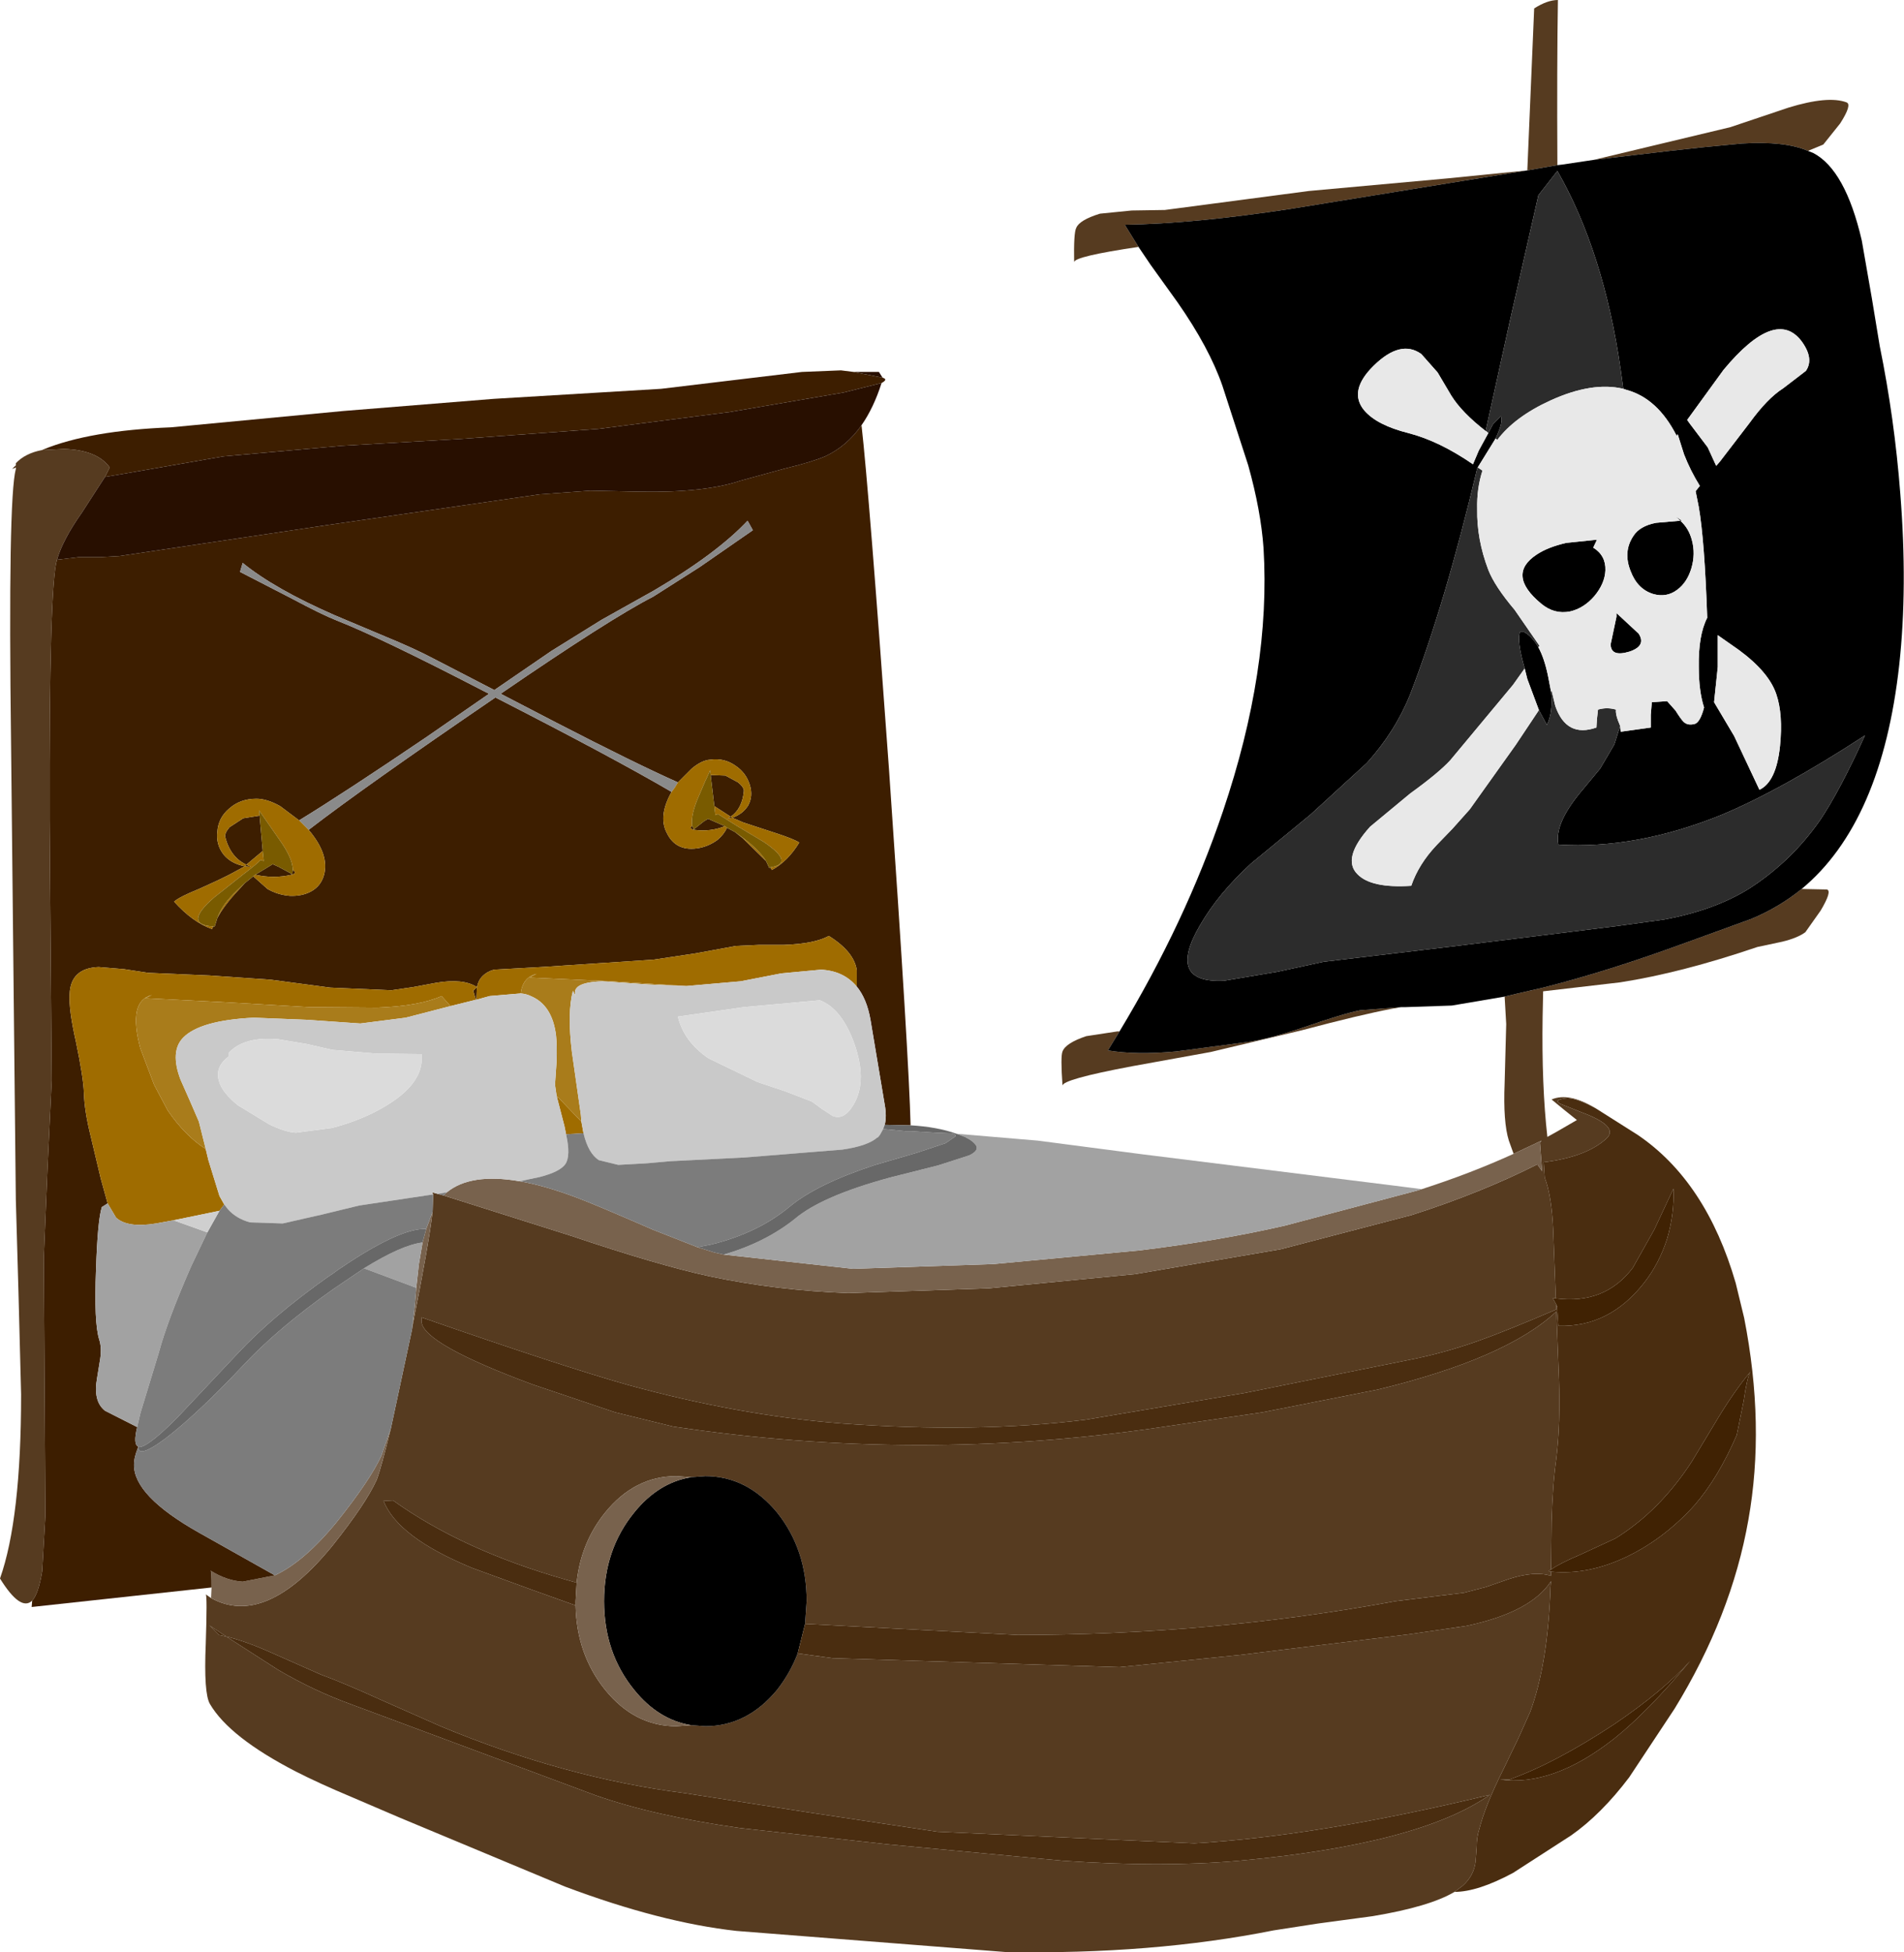
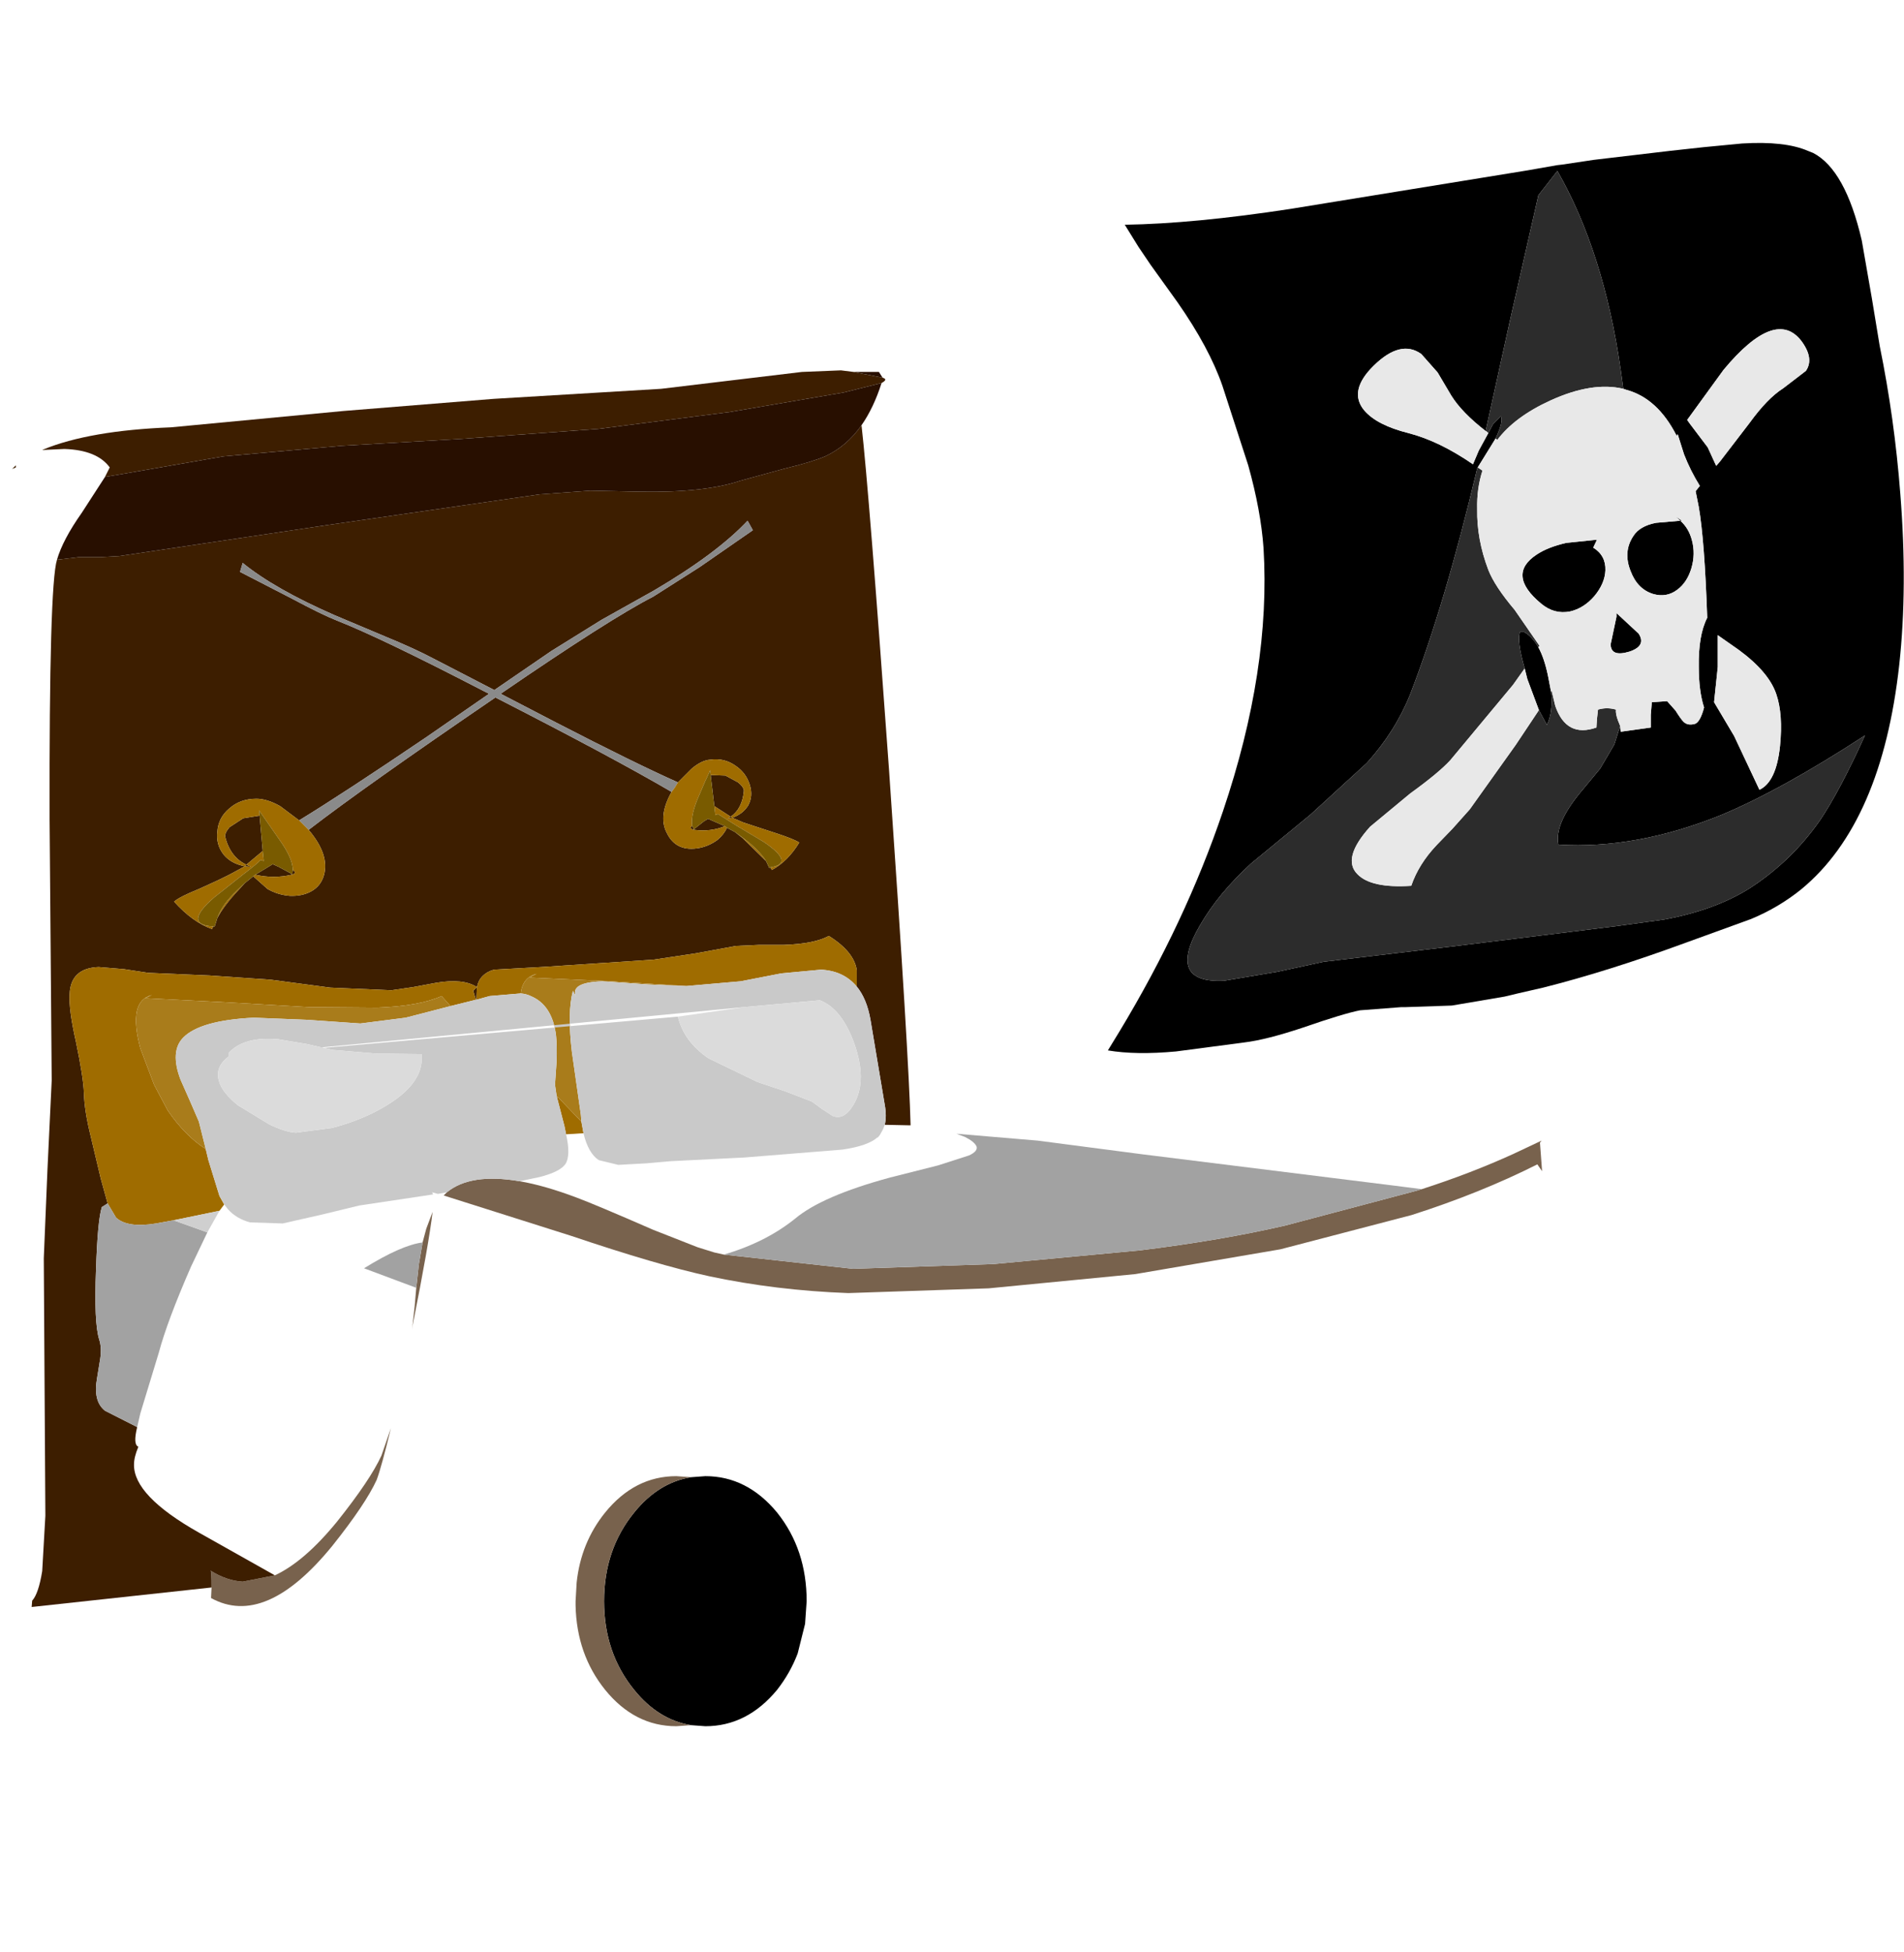
<svg xmlns="http://www.w3.org/2000/svg" height="185.0px" width="180.45px">
  <g transform="matrix(1.0, 0.0, 0.0, 1.0, 90.2, 92.5)">
-     <path d="M60.85 -77.35 L73.8 -80.45 79.3 -82.3 Q83.05 -83.45 84.8 -82.8 85.35 -82.6 84.2 -80.8 L82.6 -78.8 81.15 -78.2 Q78.95 -79.15 74.9 -78.9 L71.25 -78.55 68.05 -78.2 60.85 -77.35 M80.55 -8.25 L82.95 -8.2 Q83.45 -8.05 82.35 -6.2 L80.9 -4.15 Q80.15 -3.6 78.7 -3.25 L76.35 -2.75 Q69.15 -0.3 63.35 0.6 L56.05 1.45 56.0 3.85 Q55.9 10.35 56.45 15.25 L57.35 14.75 59.25 13.65 58.0 12.65 56.85 11.7 Q58.5 11.0 61.05 12.55 59.0 11.45 58.15 11.6 57.05 11.75 57.65 12.1 L59.65 12.9 Q63.3 14.25 62.05 15.4 60.15 17.15 56.1 17.65 L56.2 19.1 Q56.85 20.8 57.0 24.0 L57.25 30.55 56.95 30.5 57.3 31.15 57.3 31.6 Q52.65 33.6 49.85 34.6 46.45 35.8 43.0 36.45 L27.85 39.5 12.7 42.05 Q2.3 43.35 -10.5 42.4 -20.15 41.65 -30.7 38.75 -36.9 37.0 -50.25 32.35 L-50.25 32.8 Q-50.0 34.9 -39.75 38.7 L-31.9 41.35 -26.4 42.7 Q-3.35 46.15 19.55 42.8 L29.45 41.35 40.35 39.2 Q52.55 36.25 57.3 31.8 L57.55 38.2 Q57.7 42.35 57.3 45.7 56.95 48.15 56.85 51.75 L56.8 56.25 56.55 56.4 56.8 56.45 56.8 56.85 Q55.25 56.35 52.8 57.15 L50.65 57.9 48.55 58.45 45.3 58.85 42.05 59.25 Q24.7 62.45 6.25 62.45 L-13.9 61.4 -13.75 59.25 Q-13.75 54.35 -16.55 50.85 -19.4 47.4 -23.35 47.4 L-24.7 47.5 -26.1 47.4 Q-30.05 47.4 -32.85 50.85 -35.15 53.7 -35.55 57.5 L-36.6 57.2 Q-46.4 54.4 -52.95 49.7 L-53.85 49.75 Q-52.5 53.2 -45.45 56.1 L-39.7 58.2 -35.65 59.65 Q-35.55 64.3 -32.85 67.65 -30.05 71.1 -26.1 71.1 L-24.7 71.0 -23.35 71.1 Q-19.4 71.1 -16.55 67.65 -15.3 66.05 -14.6 64.2 L-11.3 64.65 15.9 65.5 27.3 64.35 43.25 62.4 48.75 61.6 Q54.9 60.3 56.8 57.35 L56.75 57.9 Q56.5 65.25 54.8 69.8 L54.75 69.9 53.9 71.8 53.65 72.35 52.25 75.25 Q50.55 78.65 50.0 80.85 49.75 81.6 49.75 82.55 L49.65 83.9 Q49.5 85.25 48.45 86.2 L47.65 86.8 Q45.3 88.2 39.9 89.1 L34.7 89.8 30.5 90.45 Q19.0 92.75 5.1 92.5 L-20.4 90.5 Q-27.6 89.7 -36.65 86.3 L-52.35 79.75 -56.9 77.8 Q-60.0 76.5 -62.15 75.4 -68.45 72.15 -70.3 69.0 -70.9 68.0 -70.7 63.3 -70.55 58.7 -70.7 58.6 L-70.2 58.95 Q-65.05 61.8 -58.7 54.0 -55.55 50.05 -54.5 47.75 -54.05 46.55 -53.15 42.85 L-51.15 33.5 -51.1 33.15 Q-49.55 25.35 -49.2 22.35 L-49.15 20.7 -49.25 20.5 -48.7 20.65 -48.15 20.8 -36.15 24.6 Q-27.85 27.4 -23.0 28.45 -16.65 29.8 -9.8 30.05 L3.5 29.6 17.4 28.25 31.15 25.9 43.6 22.65 Q50.15 20.55 55.5 17.85 L55.95 18.5 55.75 15.8 55.9 15.6 53.25 16.85 52.8 15.6 Q52.25 13.85 52.4 10.15 L52.55 4.55 52.4 1.95 53.65 1.65 56.05 1.1 Q62.2 -0.45 69.55 -3.15 L75.75 -5.4 Q78.4 -6.5 80.55 -8.25 M-87.15 59.2 Q-88.25 60.25 -90.2 57.1 -88.2 51.45 -88.2 39.65 L-88.45 29.95 -88.7 21.2 -89.15 -21.9 Q-89.45 -45.25 -88.7 -48.05 L-88.7 -48.2 -88.7 -48.4 -88.7 -48.6 Q-87.8 -49.55 -86.2 -49.85 L-84.1 -49.95 Q-81.0 -49.85 -79.8 -48.2 L-80.25 -47.3 -82.45 -43.9 Q-84.25 -41.35 -84.8 -39.45 -85.55 -37.05 -85.5 -14.85 L-85.3 9.9 -85.7 18.3 -86.05 26.75 -85.9 51.15 -86.2 56.4 Q-86.55 58.55 -87.15 59.2 M42.6 2.95 L41.75 3.1 Q38.8 3.65 33.15 5.15 L24.55 7.2 17.1 8.55 Q10.45 9.8 10.5 10.4 10.3 7.6 10.5 7.15 10.8 6.35 12.75 5.7 L15.7 5.25 15.9 5.25 14.8 7.05 Q17.45 7.5 21.25 7.15 L27.7 6.3 Q29.8 6.05 33.25 4.9 37.15 3.55 38.7 3.25 L42.6 2.95 M17.7 -69.1 Q11.6 -68.2 11.6 -67.65 11.55 -70.45 11.8 -70.9 12.1 -71.65 14.05 -72.25 L17.05 -72.55 20.2 -72.6 33.85 -74.4 47.05 -75.6 54.55 -76.35 55.2 -91.7 Q56.45 -92.5 57.45 -92.5 57.35 -86.35 57.4 -76.85 L54.55 -76.35 32.1 -72.7 Q22.95 -71.3 16.4 -71.2 L17.7 -69.1 M23.0 82.2 L-1.35 81.1 -13.35 79.3 -25.25 77.45 Q-36.7 76.0 -48.45 71.1 L-54.1 68.6 Q-57.5 67.05 -59.8 66.2 L-64.55 64.1 Q-66.9 63.05 -68.75 62.6 L-63.85 65.75 Q-60.45 67.75 -56.85 69.05 L-45.3 73.35 -33.75 77.65 Q-28.2 79.6 -20.05 80.75 L-6.0 82.3 10.55 83.85 Q20.0 84.5 27.2 83.85 44.3 82.3 51.0 77.6 34.85 81.5 23.0 82.2 M-68.75 62.6 L-70.35 61.55 -69.45 62.45 -68.75 62.6" fill="#563b20" fill-rule="evenodd" stroke="none" />
    <path d="M81.15 -78.2 L81.65 -78.0 Q84.7 -76.4 86.25 -69.7 L87.2 -64.25 87.95 -59.7 Q89.35 -52.85 89.9 -45.7 90.6 -36.85 89.8 -29.5 88.15 -14.55 80.55 -8.25 78.4 -6.5 75.75 -5.4 L69.55 -3.15 Q62.2 -0.45 56.05 1.1 L53.65 1.65 52.4 1.95 47.4 2.8 43.0 2.95 42.6 2.95 38.7 3.25 Q37.15 3.55 33.25 4.9 29.8 6.05 27.7 6.3 L21.25 7.15 Q17.45 7.5 14.8 7.05 L15.9 5.25 Q22.15 -5.1 25.7 -15.6 30.25 -29.05 29.55 -40.55 29.3 -44.1 28.1 -48.4 L25.65 -55.95 Q24.4 -59.55 21.4 -63.85 L18.85 -67.4 17.7 -69.1 16.4 -71.2 Q22.95 -71.3 32.1 -72.7 L54.55 -76.35 57.4 -76.85 57.85 -76.9 60.85 -77.35 68.05 -78.2 71.25 -78.55 74.9 -78.9 Q78.95 -79.15 81.15 -78.2 M63.65 -55.65 L63.4 -57.45 Q61.8 -68.6 57.4 -76.3 L55.6 -74.0 52.9 -62.1 50.6 -51.65 Q48.35 -53.4 47.35 -55.0 L46.05 -57.2 44.5 -58.95 Q42.55 -60.35 40.0 -57.85 37.55 -55.45 39.1 -53.6 40.3 -52.2 43.3 -51.45 46.2 -50.7 49.4 -48.5 L49.95 -49.8 50.85 -51.45 51.3 -52.3 52.05 -53.05 Q52.3 -52.55 51.55 -50.95 L49.85 -48.2 49.8 -48.1 Q46.75 -35.25 43.45 -26.7 42.05 -23.2 39.35 -20.2 L34.0 -15.3 28.35 -10.65 Q25.3 -7.85 23.55 -4.85 20.3 0.7 25.8 0.45 L30.85 -0.4 35.25 -1.35 47.0 -2.75 58.75 -4.2 63.15 -4.75 67.5 -5.35 Q72.35 -6.25 75.6 -8.3 79.55 -10.85 82.25 -14.7 84.15 -17.5 86.55 -22.8 78.65 -17.65 72.9 -15.25 64.85 -12.0 57.5 -12.45 57.1 -14.35 59.5 -17.3 L61.45 -19.65 62.8 -21.95 63.35 -23.7 63.4 -23.15 66.25 -23.55 66.25 -24.75 66.35 -25.95 67.8 -26.05 68.6 -25.15 Q69.1 -24.35 69.35 -24.1 69.75 -23.7 70.45 -23.9 70.95 -24.1 71.3 -25.45 70.8 -27.0 70.8 -29.3 70.75 -32.3 71.6 -33.95 71.35 -41.25 70.8 -44.45 L70.5 -45.95 70.9 -46.45 Q70.0 -47.9 69.4 -49.45 L68.8 -51.35 68.7 -51.2 Q66.9 -54.75 63.95 -55.55 L63.65 -55.65 M69.95 -52.35 L71.65 -50.1 72.45 -48.35 72.8 -48.75 75.6 -52.4 Q77.3 -54.75 78.8 -55.7 L80.95 -57.35 Q81.75 -58.5 80.55 -60.15 78.1 -63.4 73.15 -57.45 L69.7 -52.7 69.95 -52.35 M78.15 -26.7 Q77.45 -28.8 74.6 -30.9 L72.6 -32.3 72.6 -29.3 72.25 -25.95 74.15 -22.75 76.55 -17.65 Q78.15 -18.4 78.5 -21.8 78.8 -24.8 78.15 -26.7 M69.05 -43.15 L68.6 -43.55 69.2 -43.15 69.05 -43.15 Q69.85 -42.45 70.15 -41.3 70.5 -40.0 70.1 -38.65 69.7 -37.3 68.75 -36.6 67.75 -35.85 66.5 -36.2 65.0 -36.65 64.35 -38.35 63.6 -40.2 64.6 -41.7 65.2 -42.65 66.75 -42.95 L69.05 -43.15 M60.8 -40.6 Q62.0 -39.85 61.95 -38.45 61.9 -37.2 60.9 -36.0 59.9 -34.85 58.6 -34.55 57.1 -34.25 55.85 -35.3 52.55 -38.05 55.45 -39.95 56.5 -40.65 58.25 -41.05 L61.15 -41.35 60.8 -40.6 M63.0 -34.4 L65.1 -32.45 Q65.85 -31.3 64.25 -30.75 62.45 -30.2 62.45 -31.45 L63.0 -34.05 63.0 -34.4 M56.8 -26.95 Q57.0 -24.95 56.4 -23.8 L55.65 -25.2 54.55 -28.15 54.3 -29.15 Q53.55 -31.75 53.85 -32.6 L54.25 -32.6 Q55.0 -32.2 55.6 -31.15 56.15 -30.15 56.5 -28.5 L56.8 -26.95 M-13.9 61.4 L-14.6 64.2 Q-15.3 66.05 -16.55 67.65 -19.4 71.1 -23.35 71.1 L-24.7 71.0 Q-27.8 70.5 -30.1 67.65 -32.95 64.15 -32.95 59.25 -32.95 54.35 -30.1 50.85 -27.8 48.0 -24.7 47.5 L-23.35 47.4 Q-19.4 47.4 -16.55 50.85 -13.75 54.35 -13.75 59.25 L-13.9 61.4" fill="#000000" fill-rule="evenodd" stroke="none" />
    <path d="M50.6 -51.65 L52.9 -62.1 55.6 -74.0 57.4 -76.3 Q61.8 -68.6 63.4 -57.45 L63.65 -55.65 Q60.7 -56.35 56.75 -54.55 53.35 -53.0 51.7 -50.8 L51.55 -50.95 Q52.3 -52.55 52.05 -53.05 L51.3 -52.3 50.85 -51.45 50.7 -51.6 50.6 -51.65 M63.35 -23.7 L62.8 -21.95 61.45 -19.65 59.5 -17.3 Q57.1 -14.35 57.5 -12.45 64.85 -12.0 72.9 -15.25 78.65 -17.65 86.55 -22.8 84.15 -17.5 82.25 -14.7 79.55 -10.85 75.6 -8.3 72.35 -6.25 67.5 -5.35 L63.15 -4.75 58.75 -4.2 47.0 -2.75 35.25 -1.35 30.85 -0.4 25.8 0.45 Q20.3 0.7 23.55 -4.85 25.3 -7.85 28.35 -10.65 L34.0 -15.3 39.35 -20.2 Q42.05 -23.2 43.45 -26.7 46.75 -35.25 49.8 -48.1 L49.85 -48.2 50.3 -47.9 Q49.75 -46.2 49.8 -44.25 49.75 -41.4 50.85 -38.5 51.45 -36.95 53.35 -34.7 L55.7 -31.3 55.6 -31.15 Q55.0 -32.2 54.25 -32.6 L53.85 -32.6 Q53.55 -31.75 54.3 -29.15 L53.2 -27.6 47.25 -20.45 Q46.15 -19.25 43.45 -17.3 L39.65 -14.15 Q36.95 -11.15 38.45 -9.65 39.75 -8.3 43.55 -8.55 44.25 -10.6 45.95 -12.4 L47.45 -13.95 49.1 -15.8 53.45 -21.9 55.65 -25.2 56.4 -23.8 Q57.0 -24.95 56.8 -26.95 L56.85 -27.05 57.2 -25.6 Q58.25 -22.55 61.1 -23.55 L61.15 -24.35 61.25 -25.25 Q62.1 -25.5 62.95 -25.25 62.9 -24.85 63.15 -24.2 L63.35 -23.7" fill="#2c2c2c" fill-rule="evenodd" stroke="none" />
    <path d="M50.6 -51.65 L50.7 -51.6 50.85 -51.45 49.95 -49.8 49.4 -48.5 Q46.2 -50.7 43.3 -51.45 40.3 -52.2 39.1 -53.6 37.55 -55.45 40.0 -57.85 42.55 -60.35 44.5 -58.95 L46.05 -57.2 47.35 -55.0 Q48.35 -53.4 50.6 -51.65 M51.55 -50.95 L51.7 -50.8 Q53.35 -53.0 56.75 -54.55 60.7 -56.35 63.65 -55.65 L63.95 -55.55 Q66.9 -54.75 68.7 -51.2 L68.8 -51.35 69.4 -49.45 Q70.0 -47.9 70.9 -46.45 L70.5 -45.95 70.8 -44.45 Q71.35 -41.25 71.6 -33.95 70.75 -32.3 70.8 -29.3 70.8 -27.0 71.3 -25.45 70.95 -24.1 70.45 -23.9 69.75 -23.7 69.35 -24.1 69.1 -24.35 68.6 -25.15 L67.8 -26.05 66.35 -25.95 66.25 -24.75 66.25 -23.55 63.4 -23.15 63.35 -23.7 63.15 -24.2 Q62.9 -24.85 62.95 -25.25 62.1 -25.5 61.25 -25.25 L61.15 -24.35 61.1 -23.55 Q58.25 -22.55 57.2 -25.6 L56.85 -27.05 56.8 -26.95 56.5 -28.5 Q56.15 -30.15 55.6 -31.15 L55.7 -31.3 53.35 -34.7 Q51.45 -36.95 50.85 -38.5 49.75 -41.4 49.8 -44.25 49.75 -46.2 50.3 -47.9 L49.85 -48.2 51.55 -50.95 M69.95 -52.35 L69.7 -52.7 73.15 -57.45 Q78.1 -63.4 80.55 -60.15 81.75 -58.5 80.95 -57.35 L78.8 -55.7 Q77.3 -54.75 75.6 -52.4 L72.8 -48.75 72.45 -48.35 71.65 -50.1 69.95 -52.35 M78.15 -26.7 Q78.8 -24.8 78.5 -21.8 78.15 -18.4 76.55 -17.65 L74.15 -22.75 72.25 -25.95 72.6 -29.3 72.6 -32.3 74.6 -30.9 Q77.45 -28.8 78.15 -26.7 M69.05 -43.15 L69.2 -43.15 68.6 -43.55 69.05 -43.15 66.75 -42.95 Q65.2 -42.65 64.6 -41.7 63.6 -40.2 64.35 -38.35 65.0 -36.65 66.5 -36.2 67.75 -35.85 68.75 -36.6 69.7 -37.3 70.1 -38.65 70.5 -40.0 70.15 -41.3 69.85 -42.45 69.05 -43.15 M60.8 -40.6 L61.15 -41.35 58.25 -41.05 Q56.5 -40.65 55.45 -39.95 52.55 -38.05 55.85 -35.3 57.1 -34.25 58.6 -34.55 59.9 -34.85 60.9 -36.0 61.9 -37.2 61.95 -38.45 62.0 -39.85 60.8 -40.6 M63.0 -34.4 L63.0 -34.05 62.45 -31.45 Q62.45 -30.2 64.25 -30.75 65.85 -31.3 65.1 -32.45 L63.0 -34.4 M55.65 -25.2 L53.45 -21.9 49.1 -15.8 47.45 -13.95 45.95 -12.4 Q44.25 -10.6 43.55 -8.55 39.75 -8.3 38.45 -9.65 36.95 -11.15 39.65 -14.15 L43.45 -17.3 Q46.15 -19.25 47.25 -20.45 L53.2 -27.6 54.3 -29.15 54.55 -28.15 55.65 -25.2" fill="#e8e8e8" fill-rule="evenodd" stroke="none" />
-     <path d="M61.05 12.55 L65.0 15.05 Q71.5 19.45 74.3 29.1 L75.1 32.4 Q77.1 42.6 75.5 51.55 73.9 60.65 68.5 69.45 L64.2 75.95 Q61.55 79.45 58.7 81.45 L53.2 85.0 Q49.85 86.8 47.65 86.8 L48.45 86.2 Q49.5 85.25 49.65 83.9 L49.75 82.55 Q49.75 81.6 50.0 80.85 50.55 78.65 52.25 75.25 L53.65 72.35 53.9 71.8 54.75 69.9 54.8 69.8 Q56.5 65.25 56.75 57.9 L56.8 57.35 Q54.9 60.3 48.75 61.6 L43.25 62.4 27.3 64.35 15.9 65.5 -11.3 64.65 -14.6 64.2 -13.9 61.4 6.25 62.45 Q24.7 62.45 42.05 59.25 L45.3 58.85 48.55 58.45 50.65 57.9 52.8 57.15 Q55.25 56.35 56.8 56.85 L56.8 56.45 Q60.4 56.8 64.15 54.95 67.6 53.25 70.4 50.15 72.65 47.55 74.4 43.5 L75.05 40.3 Q75.4 37.9 75.7 37.5 74.2 39.3 72.65 41.85 L70.15 46.0 Q67.1 50.7 62.9 53.3 L59.55 54.85 Q57.65 55.65 56.8 56.25 L56.85 51.75 Q56.95 48.15 57.3 45.7 57.7 42.35 57.55 38.2 L57.3 31.8 Q52.55 36.25 40.35 39.2 L29.45 41.35 19.55 42.8 Q-3.35 46.15 -26.4 42.7 L-31.9 41.35 -39.75 38.7 Q-50.0 34.9 -50.25 32.8 L-50.25 32.35 Q-36.9 37.0 -30.7 38.75 -20.15 41.65 -10.5 42.4 2.3 43.35 12.7 42.05 L27.85 39.5 43.0 36.45 Q46.45 35.8 49.85 34.6 52.65 33.6 57.3 31.6 L57.3 31.15 57.4 31.4 57.4 31.55 57.4 31.7 57.5 33.15 Q62.3 33.3 65.6 29.1 67.05 27.25 67.8 24.9 68.5 22.5 68.4 20.15 L66.6 24.0 64.55 27.65 Q61.9 31.15 57.25 30.55 L57.0 24.0 Q56.85 20.8 56.2 19.1 L56.1 17.65 Q60.15 17.15 62.05 15.4 63.3 14.25 59.65 12.9 L57.65 12.1 Q57.05 11.75 58.15 11.6 59.0 11.45 61.05 12.55 M70.0 64.9 Q67.45 67.75 62.8 70.9 57.2 74.6 52.85 76.15 L51.95 76.15 Q56.95 76.85 62.75 72.3 65.95 69.75 70.0 64.9 M-35.65 59.65 L-39.7 58.2 -45.45 56.1 Q-52.5 53.2 -53.85 49.75 L-52.95 49.7 Q-46.4 54.4 -36.6 57.2 L-35.55 57.5 -35.65 59.25 -35.65 59.65 M23.0 82.2 Q34.85 81.5 51.0 77.6 44.3 82.3 27.2 83.85 20.0 84.5 10.55 83.85 L-6.0 82.3 -20.05 80.75 Q-28.2 79.6 -33.75 77.65 L-45.3 73.35 -56.85 69.05 Q-60.45 67.75 -63.85 65.75 L-68.75 62.6 Q-66.9 63.05 -64.55 64.1 L-59.8 66.2 Q-57.5 67.05 -54.1 68.6 L-48.45 71.1 Q-36.7 76.0 -25.25 77.45 L-13.35 79.3 -1.35 81.1 23.0 82.2 M-68.75 62.6 L-69.45 62.45 -70.35 61.55 -68.75 62.6" fill="#4a2d10" fill-rule="evenodd" stroke="none" />
    <path d="M-70.2 58.95 L-70.15 57.95 Q-70.15 56.4 -70.25 56.35 -68.75 57.3 -67.2 57.4 L-64.15 56.8 Q-61.35 55.5 -58.25 51.7 -55.1 47.75 -54.05 45.45 L-53.15 42.85 Q-54.05 46.55 -54.5 47.75 -55.55 50.05 -58.7 54.0 -65.05 61.8 -70.2 58.95 M44.55 20.2 Q49.2 18.7 53.25 16.85 L55.9 15.6 55.75 15.8 55.95 18.5 55.5 17.85 Q50.15 20.55 43.6 22.65 L31.15 25.9 17.4 28.25 3.5 29.6 -9.8 30.05 Q-16.65 29.8 -23.0 28.45 -27.85 27.4 -36.15 24.6 L-48.15 20.8 -48.1 20.75 -47.85 20.5 Q-45.6 18.65 -40.95 19.45 -38.6 19.85 -35.55 21.0 -33.8 21.65 -28.3 24.05 L-24.1 25.7 -22.5 26.2 -21.6 26.4 -9.35 27.75 3.95 27.3 17.85 26.0 Q25.55 25.05 31.6 23.65 L44.05 20.35 44.55 20.2 M-49.2 22.35 Q-49.55 25.35 -51.1 33.15 L-51.15 33.5 -50.9 31.3 -50.75 29.55 -50.5 27.3 -50.15 25.25 -49.8 23.95 -49.2 22.35 M-35.65 59.65 L-35.65 59.25 -35.55 57.5 Q-35.15 53.7 -32.85 50.85 -30.05 47.4 -26.1 47.4 L-24.7 47.5 Q-27.8 48.0 -30.1 50.85 -32.95 54.35 -32.95 59.25 -32.95 64.15 -30.1 67.65 -27.8 70.5 -24.7 71.0 L-26.1 71.1 Q-30.05 71.1 -32.85 67.65 -35.55 64.3 -35.65 59.65" fill="#78624d" fill-rule="evenodd" stroke="none" />
-     <path d="M57.25 30.55 Q61.9 31.15 64.55 27.65 L66.6 24.0 68.4 20.15 Q68.5 22.5 67.8 24.9 67.05 27.25 65.6 29.1 62.3 33.3 57.5 33.15 L57.4 31.7 57.4 31.55 57.4 31.4 57.3 31.15 56.95 30.5 57.25 30.55 M56.8 56.25 Q57.65 55.65 59.55 54.85 L62.9 53.3 Q67.1 50.7 70.15 46.0 L72.65 41.85 Q74.2 39.3 75.7 37.5 75.4 37.9 75.05 40.3 L74.4 43.5 Q72.65 47.55 70.4 50.15 67.6 53.25 64.15 54.95 60.4 56.8 56.8 56.45 L56.55 56.4 56.8 56.25 M70.0 64.9 Q65.95 69.75 62.75 72.3 56.95 76.85 51.95 76.15 L52.85 76.15 Q57.2 74.6 62.8 70.9 67.45 67.75 70.0 64.9" fill="#402203" fill-rule="evenodd" stroke="none" />
    <path d="M-70.15 57.95 L-87.2 59.8 -87.15 59.2 Q-86.55 58.55 -86.2 56.4 L-85.9 51.15 -86.05 26.75 -85.7 18.3 -85.3 9.9 -85.5 -14.85 Q-85.55 -37.05 -84.8 -39.45 L-82.7 -39.7 -80.65 -39.7 -78.9 -39.8 -59.1 -42.75 -39.05 -45.65 -34.25 -46.0 -29.45 -45.9 Q-23.4 -45.8 -20.0 -46.95 L-15.8 -48.1 Q-13.3 -48.7 -12.0 -49.25 -9.95 -50.2 -8.55 -52.2 -7.85 -46.05 -5.95 -19.65 -4.05 7.8 -3.9 14.15 L-4.0 14.15 -6.35 14.1 Q-6.15 13.3 -6.35 12.2 L-7.7 4.15 Q-8.05 2.15 -9.0 1.0 L-9.0 -0.55 Q-9.25 -2.3 -11.65 -3.8 -13.0 -3.05 -15.9 -2.95 L-18.25 -2.95 -20.45 -2.85 -24.25 -2.15 -28.25 -1.55 -38.9 -0.85 -43.4 -0.6 Q-44.75 -0.2 -45.0 1.05 L-45.05 2.25 -45.1 2.25 -45.35 1.4 -45.0 1.05 Q-46.3 0.2 -48.9 0.65 L-51.05 1.05 -53.1 1.35 -58.9 1.1 -64.55 0.35 -70.35 -0.05 -76.15 -0.3 -78.45 -0.65 -80.85 -0.85 Q-83.5 -0.75 -83.6 1.7 -83.7 3.15 -83.0 6.25 -82.3 9.6 -82.25 11.05 -82.2 12.8 -81.6 15.2 L-80.65 19.2 -80.0 21.55 -80.55 21.9 Q-80.95 23.15 -81.1 27.8 -81.3 32.85 -80.8 34.45 -80.55 35.2 -80.7 36.25 L-81.0 38.1 Q-81.4 40.3 -80.25 41.2 L-77.2 42.75 Q-77.6 44.4 -77.1 44.6 L-77.1 44.65 Q-77.5 45.6 -77.5 46.3 -77.55 49.25 -71.35 52.75 L-64.15 56.8 -67.2 57.4 Q-68.75 57.3 -70.25 56.35 -70.15 56.4 -70.15 57.95 M-88.7 -48.2 L-89.05 -48.05 -88.7 -48.4 -88.7 -48.2 M-86.2 -49.85 L-86.1 -49.9 Q-81.7 -51.7 -74.0 -52.0 L-57.65 -53.55 -43.4 -54.7 -27.55 -55.65 -14.2 -57.25 -10.5 -57.4 -9.3 -57.25 -6.55 -56.7 Q-6.0 -56.55 -6.65 -56.2 L-10.25 -55.3 -21.05 -53.45 -33.5 -51.85 -46.55 -50.9 -57.8 -50.25 -69.0 -49.25 -79.35 -47.45 -80.25 -47.3 -79.8 -48.2 Q-81.0 -49.85 -84.1 -49.95 L-86.2 -49.85 M-25.95 -18.35 Q-30.1 -20.2 -37.55 -24.05 L-42.75 -26.75 Q-32.4 -33.85 -28.3 -35.95 L-23.9 -38.75 -18.85 -42.25 -19.35 -43.15 Q-22.25 -40.05 -28.2 -36.55 L-33.2 -33.75 -37.95 -30.8 -43.35 -27.1 -49.15 -30.1 Q-50.95 -31.05 -53.75 -32.2 L-58.5 -34.2 Q-64.2 -36.7 -67.2 -39.15 L-67.45 -38.3 -62.5 -35.75 Q-59.7 -34.25 -58.3 -33.7 -54.1 -32.05 -44.35 -27.0 L-43.85 -26.75 -49.85 -22.6 Q-57.6 -17.35 -61.85 -14.75 L-63.65 -16.1 Q-64.9 -16.8 -65.9 -16.8 -67.45 -16.8 -68.5 -15.85 -69.5 -15.0 -69.6 -13.7 -69.75 -12.45 -69.0 -11.5 -68.3 -10.65 -67.0 -10.4 L-68.1 -9.8 Q-68.9 -9.35 -71.35 -8.25 -73.2 -7.5 -73.7 -7.05 -71.95 -5.1 -70.1 -4.45 L-70.0 -4.7 -69.85 -4.7 -69.6 -5.5 Q-69.0 -6.65 -67.6 -8.15 L-67.0 -8.8 -66.2 -9.45 -64.85 -8.25 Q-63.9 -7.7 -62.75 -7.6 -61.6 -7.55 -60.75 -8.0 -59.8 -8.5 -59.5 -9.55 -58.95 -11.5 -60.95 -13.85 -55.7 -17.9 -43.25 -26.4 -32.2 -20.75 -26.55 -17.45 -27.85 -15.15 -27.0 -13.55 -26.1 -11.7 -23.85 -12.15 -22.95 -12.35 -22.2 -12.9 -21.6 -13.4 -21.3 -14.05 L-20.55 -13.65 -19.85 -13.1 -17.6 -10.9 -17.3 -10.25 -17.2 -10.3 -17.05 -10.05 Q-15.55 -10.85 -14.45 -12.65 -15.0 -13.0 -16.7 -13.55 L-19.75 -14.55 -20.8 -15.0 Q-19.8 -15.35 -19.3 -16.15 -18.8 -17.05 -19.15 -18.15 -19.5 -19.25 -20.45 -19.9 -21.55 -20.7 -22.9 -20.5 -23.7 -20.45 -24.65 -19.65 L-25.95 -18.35 M-62.45 -10.05 Q-62.0 -9.75 -62.55 -9.6 -64.25 -9.2 -66.0 -9.6 L-64.35 -10.6 -63.8 -10.35 -62.5 -9.65 -62.45 -10.05 M-67.0 -10.4 L-66.85 -10.55 Q-68.35 -11.25 -68.85 -13.15 -68.95 -13.5 -68.45 -14.1 L-67.15 -14.95 -65.6 -15.2 -65.3 -11.85 -66.85 -10.55 -66.4 -10.35 -67.0 -10.4 M-24.6 -14.25 L-24.45 -13.9 -23.5 -14.65 -23.1 -14.9 -21.5 -14.2 Q-22.85 -13.65 -24.4 -13.85 -24.95 -13.95 -24.6 -14.25 M-22.85 -19.05 L-21.45 -19.0 -20.25 -18.35 Q-19.7 -17.9 -19.7 -17.55 -19.85 -15.85 -20.95 -15.1 L-20.8 -15.0 -21.25 -14.9 -20.95 -15.1 -22.5 -16.1 -22.85 -19.05" fill="#3d1e00" fill-rule="evenodd" stroke="none" />
    <path d="M-9.3 -57.25 L-6.9 -57.25 -6.55 -56.7 -9.3 -57.25 M-6.65 -56.2 Q-7.4 -53.85 -8.55 -52.2 -9.95 -50.2 -12.0 -49.25 -13.3 -48.7 -15.8 -48.1 L-20.0 -46.95 Q-23.4 -45.8 -29.45 -45.9 L-34.25 -46.0 -39.05 -45.65 -59.1 -42.75 -78.9 -39.8 -80.65 -39.7 -82.7 -39.7 -84.8 -39.45 Q-84.25 -41.35 -82.45 -43.9 L-80.25 -47.3 -79.35 -47.45 -69.0 -49.25 -57.8 -50.25 -46.55 -50.9 -33.5 -51.85 -21.05 -53.45 -10.25 -55.3 -6.65 -56.2" fill="#280f00" fill-rule="evenodd" stroke="none" />
    <path d="M-61.85 -14.75 Q-57.6 -17.35 -49.85 -22.6 L-43.85 -26.75 -44.35 -27.0 Q-54.1 -32.05 -58.3 -33.7 -59.7 -34.25 -62.5 -35.75 L-67.45 -38.3 -67.2 -39.15 Q-64.2 -36.7 -58.5 -34.2 L-53.75 -32.2 Q-50.95 -31.05 -49.15 -30.1 L-43.35 -27.1 -37.95 -30.8 -33.2 -33.75 -28.2 -36.55 Q-22.25 -40.05 -19.35 -43.15 L-18.85 -42.25 -23.9 -38.75 -28.3 -35.95 Q-32.4 -33.85 -42.75 -26.75 L-37.55 -24.05 Q-30.1 -20.2 -25.95 -18.35 L-26.25 -17.85 -26.55 -17.45 Q-32.2 -20.75 -43.25 -26.4 -55.7 -17.9 -60.95 -13.85 L-61.4 -14.3 -61.85 -14.75" fill="#8a8a8a" fill-rule="evenodd" stroke="none" />
    <path d="M-25.95 -18.35 L-24.65 -19.65 Q-23.7 -20.45 -22.9 -20.5 -21.55 -20.7 -20.45 -19.9 -19.5 -19.25 -19.15 -18.15 -18.8 -17.05 -19.3 -16.15 -19.8 -15.35 -20.8 -15.0 L-19.75 -14.55 -16.7 -13.55 Q-15.0 -13.0 -14.45 -12.65 -15.55 -10.85 -17.05 -10.05 L-17.2 -10.3 Q-14.8 -10.65 -17.8 -12.7 L-20.4 -14.25 -22.15 -15.35 -22.4 -15.25 -22.5 -16.1 -20.95 -15.1 -21.25 -14.9 -20.8 -15.0 -20.95 -15.1 Q-19.85 -15.85 -19.7 -17.55 -19.7 -17.9 -20.25 -18.35 L-21.45 -19.0 -22.85 -19.05 -22.9 -19.5 -23.25 -18.7 -23.35 -18.5 -24.1 -16.75 Q-24.75 -15.15 -24.6 -14.25 -24.95 -13.95 -24.4 -13.85 -22.85 -13.65 -21.5 -14.2 L-21.3 -14.05 Q-21.6 -13.4 -22.2 -12.9 -22.95 -12.35 -23.85 -12.15 -26.1 -11.7 -27.0 -13.55 -27.85 -15.15 -26.55 -17.45 L-26.25 -17.85 -25.95 -18.35 M-17.6 -10.9 L-19.85 -13.1 -20.55 -13.65 -19.8 -13.1 Q-18.3 -12.0 -17.6 -10.9 M-60.95 -13.85 Q-58.95 -11.5 -59.5 -9.55 -59.8 -8.5 -60.75 -8.0 -61.6 -7.55 -62.75 -7.6 -63.9 -7.7 -64.85 -8.25 L-66.2 -9.45 -66.0 -9.6 Q-64.25 -9.2 -62.55 -9.6 -62.0 -9.75 -62.45 -10.05 -62.45 -11.1 -63.6 -12.75 L-65.65 -15.7 -65.6 -15.2 -67.15 -14.95 -68.45 -14.1 Q-68.95 -13.5 -68.85 -13.15 -68.35 -11.25 -66.85 -10.55 L-67.0 -10.4 Q-68.3 -10.65 -69.0 -11.5 -69.75 -12.45 -69.6 -13.7 -69.5 -15.0 -68.5 -15.85 -67.45 -16.8 -65.9 -16.8 -64.9 -16.8 -63.65 -16.1 L-61.85 -14.75 -61.4 -14.3 -60.95 -13.85 M-67.0 -8.8 L-67.6 -8.15 Q-69.0 -6.65 -69.6 -5.5 -69.15 -6.8 -67.7 -8.15 L-67.0 -8.8 M-70.0 -4.7 L-70.1 -4.45 Q-71.95 -5.1 -73.7 -7.05 -73.2 -7.5 -71.35 -8.25 -68.9 -9.35 -68.1 -9.8 L-67.0 -10.4 -66.4 -10.35 -66.85 -10.55 -65.3 -11.85 -65.2 -10.9 -65.5 -11.0 Q-65.75 -10.7 -67.25 -9.55 L-69.9 -7.45 Q-72.9 -4.85 -70.0 -4.7 M-70.7 16.4 L-70.45 17.45 -69.4 20.85 -68.95 21.65 -69.4 22.25 -73.75 23.15 -75.4 23.45 Q-78.1 23.9 -79.2 22.9 L-80.0 21.55 -80.65 19.2 -81.6 15.2 Q-82.2 12.8 -82.25 11.05 -82.3 9.6 -83.0 6.25 -83.7 3.15 -83.6 1.7 -83.5 -0.75 -80.85 -0.85 L-78.45 -0.65 -76.15 -0.3 -70.35 -0.05 -64.55 0.35 -58.9 1.1 -53.1 1.35 -51.05 1.05 -48.9 0.65 Q-46.3 0.2 -45.0 1.05 L-45.35 1.4 -45.1 2.25 -47.5 2.85 -48.35 1.9 Q-50.45 2.85 -54.45 3.0 L-60.9 2.95 -68.65 2.5 -76.45 2.1 -75.8 1.8 Q-78.1 2.35 -76.9 6.85 L-75.6 10.3 -74.3 12.75 Q-72.65 15.15 -70.7 16.4 M-45.05 2.25 L-45.0 1.05 Q-44.75 -0.2 -43.4 -0.6 L-38.9 -0.85 -28.25 -1.55 -24.25 -2.15 -20.45 -2.85 -18.25 -2.95 -15.9 -2.95 Q-13.0 -3.05 -11.65 -3.8 -9.25 -2.3 -9.0 -0.55 L-9.0 1.0 Q-10.25 -0.5 -12.4 -0.6 L-16.15 -0.25 -20.0 0.5 -25.15 0.95 -32.2 0.5 -40.0 0.15 Q-39.7 -0.05 -39.35 -0.2 -40.65 0.1 -40.85 1.65 L-43.8 1.9 -45.05 2.25 M-37.45 11.35 L-35.1 13.8 -34.9 14.9 -36.55 15.0 -36.7 14.25 -37.45 11.35" fill="#9f6c00" fill-rule="evenodd" stroke="none" />
    <path d="M-17.2 -10.3 L-17.3 -10.25 -17.6 -10.9 Q-18.3 -12.0 -19.8 -13.1 L-20.55 -13.65 -21.3 -14.05 -21.5 -14.2 -23.1 -14.9 -23.5 -14.65 -24.45 -13.9 -24.6 -14.25 Q-24.75 -15.15 -24.1 -16.75 L-23.35 -18.5 -23.25 -18.7 -22.9 -19.5 -22.85 -19.05 -22.5 -16.1 -22.4 -15.25 -22.15 -15.35 -20.4 -14.25 -17.8 -12.7 Q-14.8 -10.65 -17.2 -10.3 M-66.2 -9.45 L-67.0 -8.8 -67.7 -8.15 Q-69.15 -6.8 -69.6 -5.5 L-69.85 -4.7 -70.0 -4.7 Q-72.9 -4.85 -69.9 -7.45 L-67.25 -9.55 Q-65.75 -10.7 -65.5 -11.0 L-65.2 -10.9 -65.3 -11.85 -65.6 -15.2 -65.65 -15.7 -63.6 -12.75 Q-62.45 -11.1 -62.45 -10.05 L-62.5 -9.65 -63.8 -10.35 -64.35 -10.6 -66.0 -9.6 -66.2 -9.45" fill="#795b00" fill-rule="evenodd" stroke="none" />
    <path d="M-47.5 2.85 L-51.75 3.95 -56.05 4.5 -61.1 4.15 -66.15 3.95 Q-71.25 4.2 -72.85 5.85 -74.1 7.15 -73.1 9.8 L-72.15 11.95 -71.35 13.8 -70.7 16.4 Q-72.65 15.15 -74.3 12.75 L-75.6 10.3 -76.9 6.85 Q-78.1 2.35 -75.8 1.8 L-76.45 2.1 -68.65 2.5 -60.9 2.95 -54.45 3.0 Q-50.45 2.85 -48.35 1.9 L-47.5 2.85 M-40.85 1.65 Q-40.65 0.1 -39.35 -0.2 -39.7 -0.05 -40.0 0.15 L-32.2 0.5 -25.15 0.95 -28.8 0.8 -33.1 0.5 Q-36.25 0.6 -35.6 2.0 L-35.9 1.4 Q-36.45 3.45 -36.0 7.2 L-35.15 13.15 -35.1 13.8 -37.45 11.35 -37.6 10.3 -37.45 8.1 Q-37.4 6.6 -37.5 5.65 -37.85 2.75 -39.9 1.9 -40.3 1.7 -40.85 1.65" fill="#a97c1b" fill-rule="evenodd" stroke="none" />
-     <path d="M-48.7 20.65 L-49.25 20.5 -49.15 20.7 -56.15 21.75 -59.65 22.6 -63.4 23.45 -63.45 23.45 -66.5 23.35 Q-67.8 23.0 -68.6 22.1 L-68.95 21.65 -69.4 20.85 -70.45 17.45 -70.7 16.4 -71.35 13.8 -72.15 11.95 -73.1 9.8 Q-74.1 7.15 -72.85 5.85 -71.25 4.2 -66.15 3.95 L-61.1 4.15 -56.05 4.5 -51.75 3.95 -47.5 2.85 -45.1 2.25 -45.05 2.25 -43.8 1.9 -40.85 1.65 Q-40.3 1.7 -39.9 1.9 -37.85 2.75 -37.5 5.65 -37.4 6.6 -37.45 8.1 L-37.6 10.3 -37.45 11.35 -36.7 14.25 -36.55 15.0 Q-36.1 17.0 -36.6 17.8 -37.1 18.55 -39.05 19.05 L-40.95 19.45 Q-45.6 18.65 -47.85 20.5 L-48.7 20.65 M-9.0 1.0 Q-8.05 2.15 -7.7 4.15 L-6.35 12.2 Q-6.15 13.3 -6.35 14.1 L-6.5 14.5 -6.8 15.05 -7.0 15.3 -7.05 15.3 Q-7.95 16.1 -10.35 16.45 L-19.65 17.2 -26.65 17.55 -28.9 17.75 -31.6 17.9 -33.45 17.45 Q-34.45 16.8 -34.9 14.9 L-35.1 13.8 -35.15 13.15 -36.0 7.2 Q-36.45 3.45 -35.9 1.4 L-35.6 2.0 Q-36.25 0.6 -33.1 0.5 L-28.8 0.8 -25.15 0.95 -20.0 0.5 -16.15 -0.25 -12.4 -0.6 Q-10.25 -0.5 -9.0 1.0 M-68.5 7.6 Q-69.85 8.6 -69.45 9.95 -69.15 11.05 -67.65 12.25 L-64.7 14.05 Q-63.15 14.8 -62.15 14.85 L-58.75 14.4 Q-56.6 13.85 -54.7 12.9 -49.9 10.45 -50.25 7.4 L-54.55 7.35 -58.7 7.0 -61.1 6.45 -63.8 6.0 Q-67.0 5.7 -68.5 7.25 L-68.5 7.6 M-19.7 2.95 L-25.95 3.85 Q-25.4 6.2 -23.05 7.8 L-18.4 10.05 -15.85 10.9 -13.25 11.9 -12.3 12.6 -11.3 13.25 Q-10.15 13.75 -9.2 12.0 -8.05 9.85 -9.2 6.5 -10.4 3.1 -12.5 2.3 L-19.7 2.95" fill="#c9c9c9" fill-rule="evenodd" stroke="none" />
+     <path d="M-48.7 20.65 L-49.25 20.5 -49.15 20.7 -56.15 21.75 -59.65 22.6 -63.4 23.45 -63.45 23.45 -66.5 23.35 Q-67.8 23.0 -68.6 22.1 L-68.95 21.65 -69.4 20.85 -70.45 17.45 -70.7 16.4 -71.35 13.8 -72.15 11.95 -73.1 9.8 Q-74.1 7.15 -72.85 5.85 -71.25 4.2 -66.15 3.95 L-61.1 4.15 -56.05 4.5 -51.75 3.95 -47.5 2.85 -45.1 2.25 -45.05 2.25 -43.8 1.9 -40.85 1.65 Q-40.3 1.7 -39.9 1.9 -37.85 2.75 -37.5 5.65 -37.4 6.6 -37.45 8.1 L-37.6 10.3 -37.45 11.35 -36.7 14.25 -36.55 15.0 Q-36.1 17.0 -36.6 17.8 -37.1 18.55 -39.05 19.05 L-40.95 19.45 Q-45.6 18.65 -47.85 20.5 L-48.7 20.65 M-9.0 1.0 Q-8.05 2.15 -7.7 4.15 L-6.35 12.2 Q-6.15 13.3 -6.35 14.1 L-6.5 14.5 -6.8 15.05 -7.0 15.3 -7.05 15.3 Q-7.95 16.1 -10.35 16.45 L-19.65 17.2 -26.65 17.55 -28.9 17.75 -31.6 17.9 -33.45 17.45 Q-34.45 16.8 -34.9 14.9 L-35.1 13.8 -35.15 13.15 -36.0 7.2 Q-36.45 3.45 -35.9 1.4 L-35.6 2.0 Q-36.25 0.6 -33.1 0.5 L-28.8 0.8 -25.15 0.95 -20.0 0.5 -16.15 -0.25 -12.4 -0.6 Q-10.25 -0.5 -9.0 1.0 M-68.5 7.6 Q-69.85 8.6 -69.45 9.95 -69.15 11.05 -67.65 12.25 L-64.7 14.05 Q-63.15 14.8 -62.15 14.85 L-58.75 14.4 Q-56.6 13.85 -54.7 12.9 -49.9 10.45 -50.25 7.4 L-54.55 7.35 -58.7 7.0 -61.1 6.45 -63.8 6.0 Q-67.0 5.7 -68.5 7.25 L-68.5 7.6 L-25.95 3.85 Q-25.4 6.2 -23.05 7.8 L-18.4 10.05 -15.85 10.9 -13.25 11.9 -12.3 12.6 -11.3 13.25 Q-10.15 13.75 -9.2 12.0 -8.05 9.85 -9.2 6.5 -10.4 3.1 -12.5 2.3 L-19.7 2.95" fill="#c9c9c9" fill-rule="evenodd" stroke="none" />
    <path d="M-68.5 7.6 L-68.5 7.25 Q-67.0 5.7 -63.8 6.0 L-61.1 6.45 -58.7 7.0 -54.55 7.35 -50.25 7.4 Q-49.9 10.45 -54.7 12.9 -56.6 13.85 -58.75 14.4 L-62.15 14.85 Q-63.15 14.8 -64.7 14.05 L-67.65 12.25 Q-69.15 11.05 -69.45 9.95 -69.85 8.6 -68.5 7.6 M-19.7 2.95 L-12.5 2.3 Q-10.4 3.1 -9.2 6.5 -8.05 9.85 -9.2 12.0 -10.15 13.75 -11.3 13.25 L-12.3 12.6 -13.25 11.9 -15.85 10.9 -18.4 10.05 -23.05 7.8 Q-25.4 6.2 -25.95 3.85 L-19.7 2.95" fill="#dbdbdb" fill-rule="evenodd" stroke="none" />
    <path d="M0.45 14.95 L8.15 15.6 18.1 16.9 41.8 19.85 44.55 20.2 44.05 20.35 31.6 23.65 Q25.55 25.05 17.85 26.0 L3.95 27.3 -9.35 27.75 -21.6 26.4 Q-17.65 25.25 -14.85 23.0 -12.3 20.85 -5.85 19.1 L-1.3 17.95 1.65 17.0 Q2.5 16.6 2.35 16.15 2.15 15.7 1.25 15.25 L0.45 14.95 M-80.0 21.55 L-79.2 22.9 Q-78.1 23.9 -75.4 23.45 L-73.75 23.15 -71.65 23.9 -70.55 24.3 -72.1 27.55 Q-74.35 32.7 -75.15 35.7 L-76.9 41.45 -77.2 42.75 -80.25 41.2 Q-81.4 40.3 -81.0 38.1 L-80.7 36.25 Q-80.55 35.2 -80.8 34.45 -81.3 32.85 -81.1 27.8 -80.95 23.15 -80.55 21.9 L-80.0 21.55 M-55.7 27.7 Q-52.15 25.5 -50.15 25.25 L-50.5 27.3 -50.75 29.55 -55.7 27.7" fill="#a2a2a2" fill-rule="evenodd" stroke="none" />
-     <path d="M-48.15 20.8 L-48.7 20.65 -47.85 20.5 -48.1 20.75 -48.15 20.8 M-49.15 20.7 L-49.2 22.35 -49.8 23.95 -50.45 24.0 Q-52.75 24.3 -57.05 27.1 L-58.1 27.8 -58.65 28.2 -59.1 28.5 Q-64.4 32.25 -67.7 35.8 L-73.3 41.75 Q-76.1 44.6 -77.0 44.65 L-77.1 44.6 Q-77.6 44.4 -77.2 42.75 L-76.9 41.45 -75.15 35.7 Q-74.35 32.7 -72.1 27.55 L-70.55 24.3 -69.4 22.25 -68.95 21.65 -68.6 22.1 Q-67.8 23.0 -66.5 23.35 L-63.45 23.45 -63.4 23.45 -59.65 22.6 -56.15 21.75 -49.15 20.7 M-51.15 33.5 L-53.15 42.85 -54.05 45.45 Q-55.1 47.75 -58.25 51.7 -61.35 55.5 -64.15 56.8 L-71.35 52.75 Q-77.55 49.25 -77.5 46.3 -77.5 45.6 -77.1 44.65 -77.1 45.05 -76.75 45.05 -75.8 45.0 -72.95 42.55 -70.35 40.3 -67.2 36.95 -63.9 33.4 -58.65 29.7 L-55.7 27.7 -50.75 29.55 -50.9 31.3 -51.15 33.5 M-34.9 14.9 Q-34.45 16.8 -33.45 17.45 L-31.6 17.9 -28.9 17.75 -26.65 17.55 -19.65 17.2 -10.35 16.45 Q-7.95 16.1 -7.05 15.3 L-7.0 15.3 -6.8 15.05 -6.5 14.5 -4.4 14.7 -3.9 14.7 -1.5 14.85 -0.3 14.9 -0.1 14.9 -0.05 14.9 Q0.45 15.0 0.35 15.2 L-0.6 15.85 -3.3 16.75 -7.25 17.9 Q-12.75 19.7 -15.35 21.85 -18.35 24.35 -22.8 25.45 L-24.1 25.7 -28.3 24.05 Q-33.8 21.65 -35.55 21.0 -38.6 19.85 -40.95 19.45 L-39.05 19.05 Q-37.1 18.55 -36.6 17.8 -36.1 17.0 -36.55 15.0 L-34.9 14.9" fill="#7c7c7c" fill-rule="evenodd" stroke="none" />
    <path d="M-73.75 23.15 L-69.4 22.25 -70.55 24.3 -71.65 23.9 -73.75 23.15" fill="#cfcfcf" fill-rule="evenodd" stroke="none" />
-     <path d="M-3.9 14.15 Q-1.35 14.3 0.45 14.95 L1.25 15.25 Q2.15 15.7 2.35 16.15 2.5 16.6 1.65 17.0 L-1.3 17.95 -5.85 19.1 Q-12.3 20.85 -14.85 23.0 -17.65 25.25 -21.6 26.4 L-22.5 26.2 -24.1 25.7 -22.8 25.45 Q-18.35 24.35 -15.35 21.85 -12.75 19.7 -7.25 17.9 L-3.3 16.75 -0.6 15.85 0.35 15.2 Q0.45 15.0 -0.05 14.9 L-0.1 14.9 -0.3 14.9 -1.5 14.85 -3.9 14.7 -4.4 14.7 -6.5 14.5 -6.35 14.1 -4.0 14.15 -3.9 14.15 M-55.7 27.7 L-58.65 29.7 Q-63.9 33.4 -67.2 36.95 -70.35 40.3 -72.95 42.55 -75.8 45.0 -76.75 45.05 -77.1 45.05 -77.1 44.65 L-77.1 44.6 -77.0 44.65 Q-76.1 44.6 -73.3 41.75 L-67.7 35.8 Q-64.4 32.25 -59.1 28.5 L-58.65 28.2 -58.1 27.8 -57.05 27.1 Q-52.75 24.3 -50.45 24.0 L-49.8 23.95 -50.15 25.25 Q-52.15 25.5 -55.7 27.7" fill="#686868" fill-rule="evenodd" stroke="none" />
  </g>
</svg>